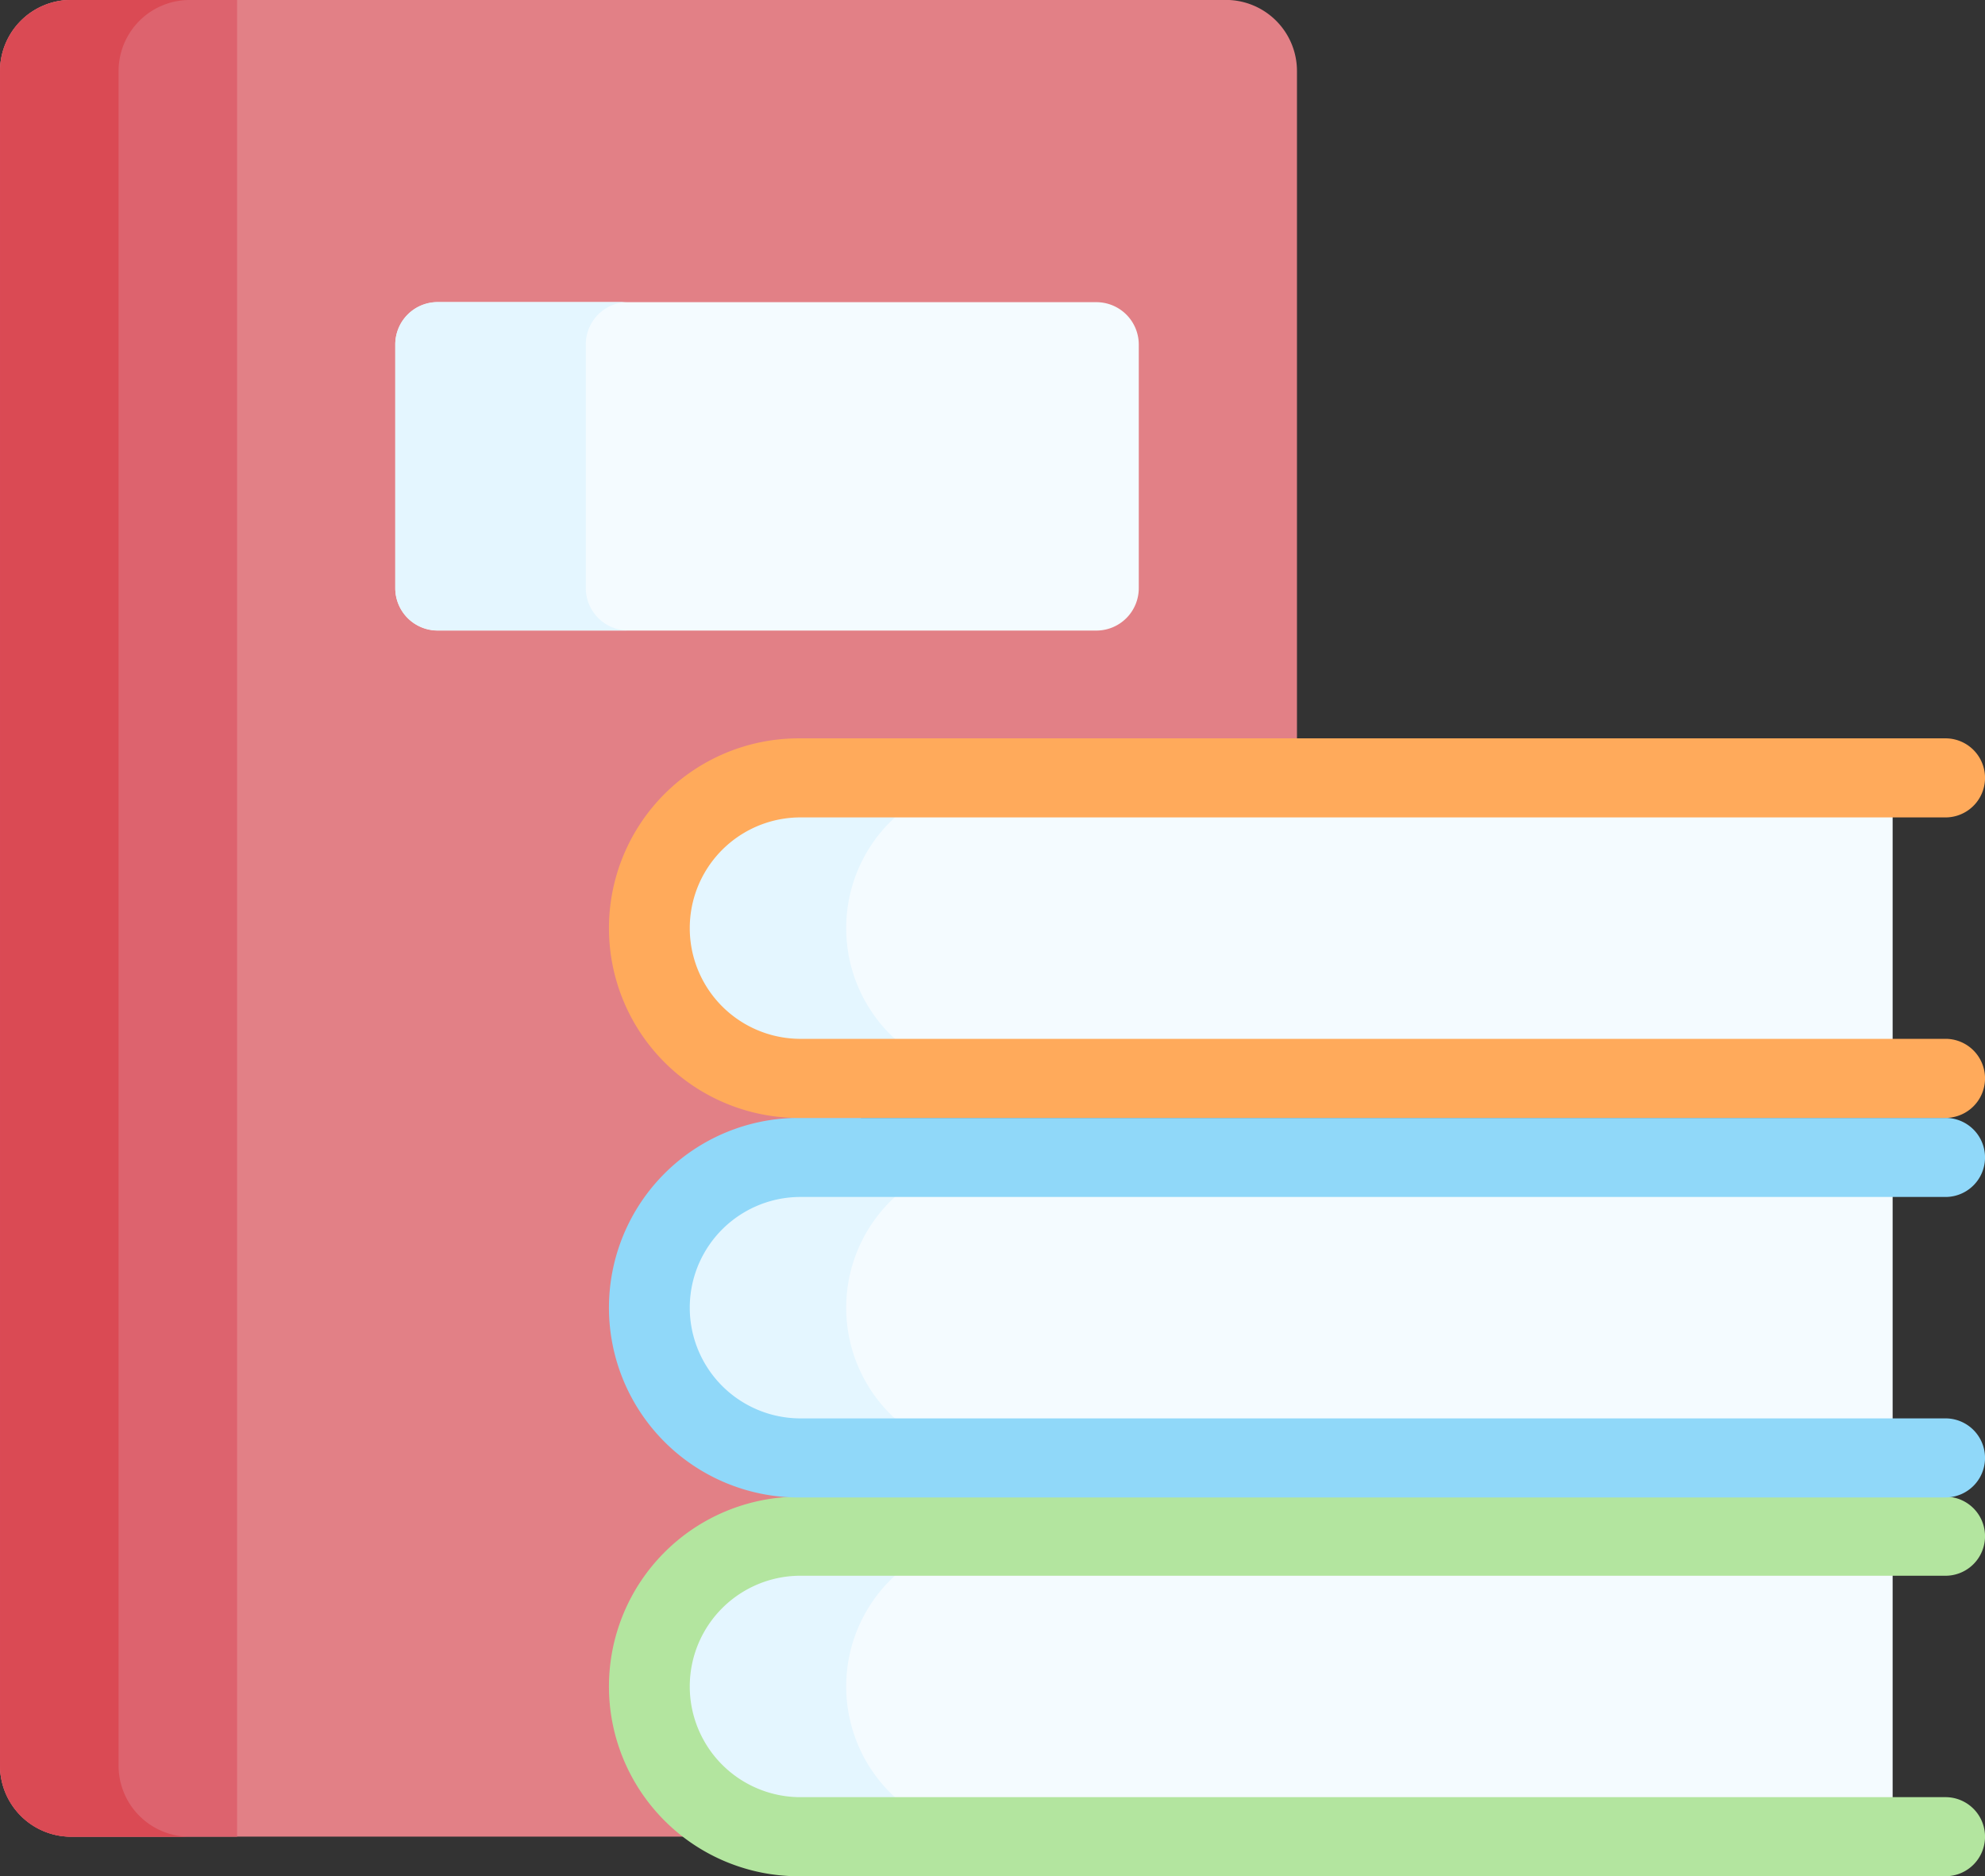
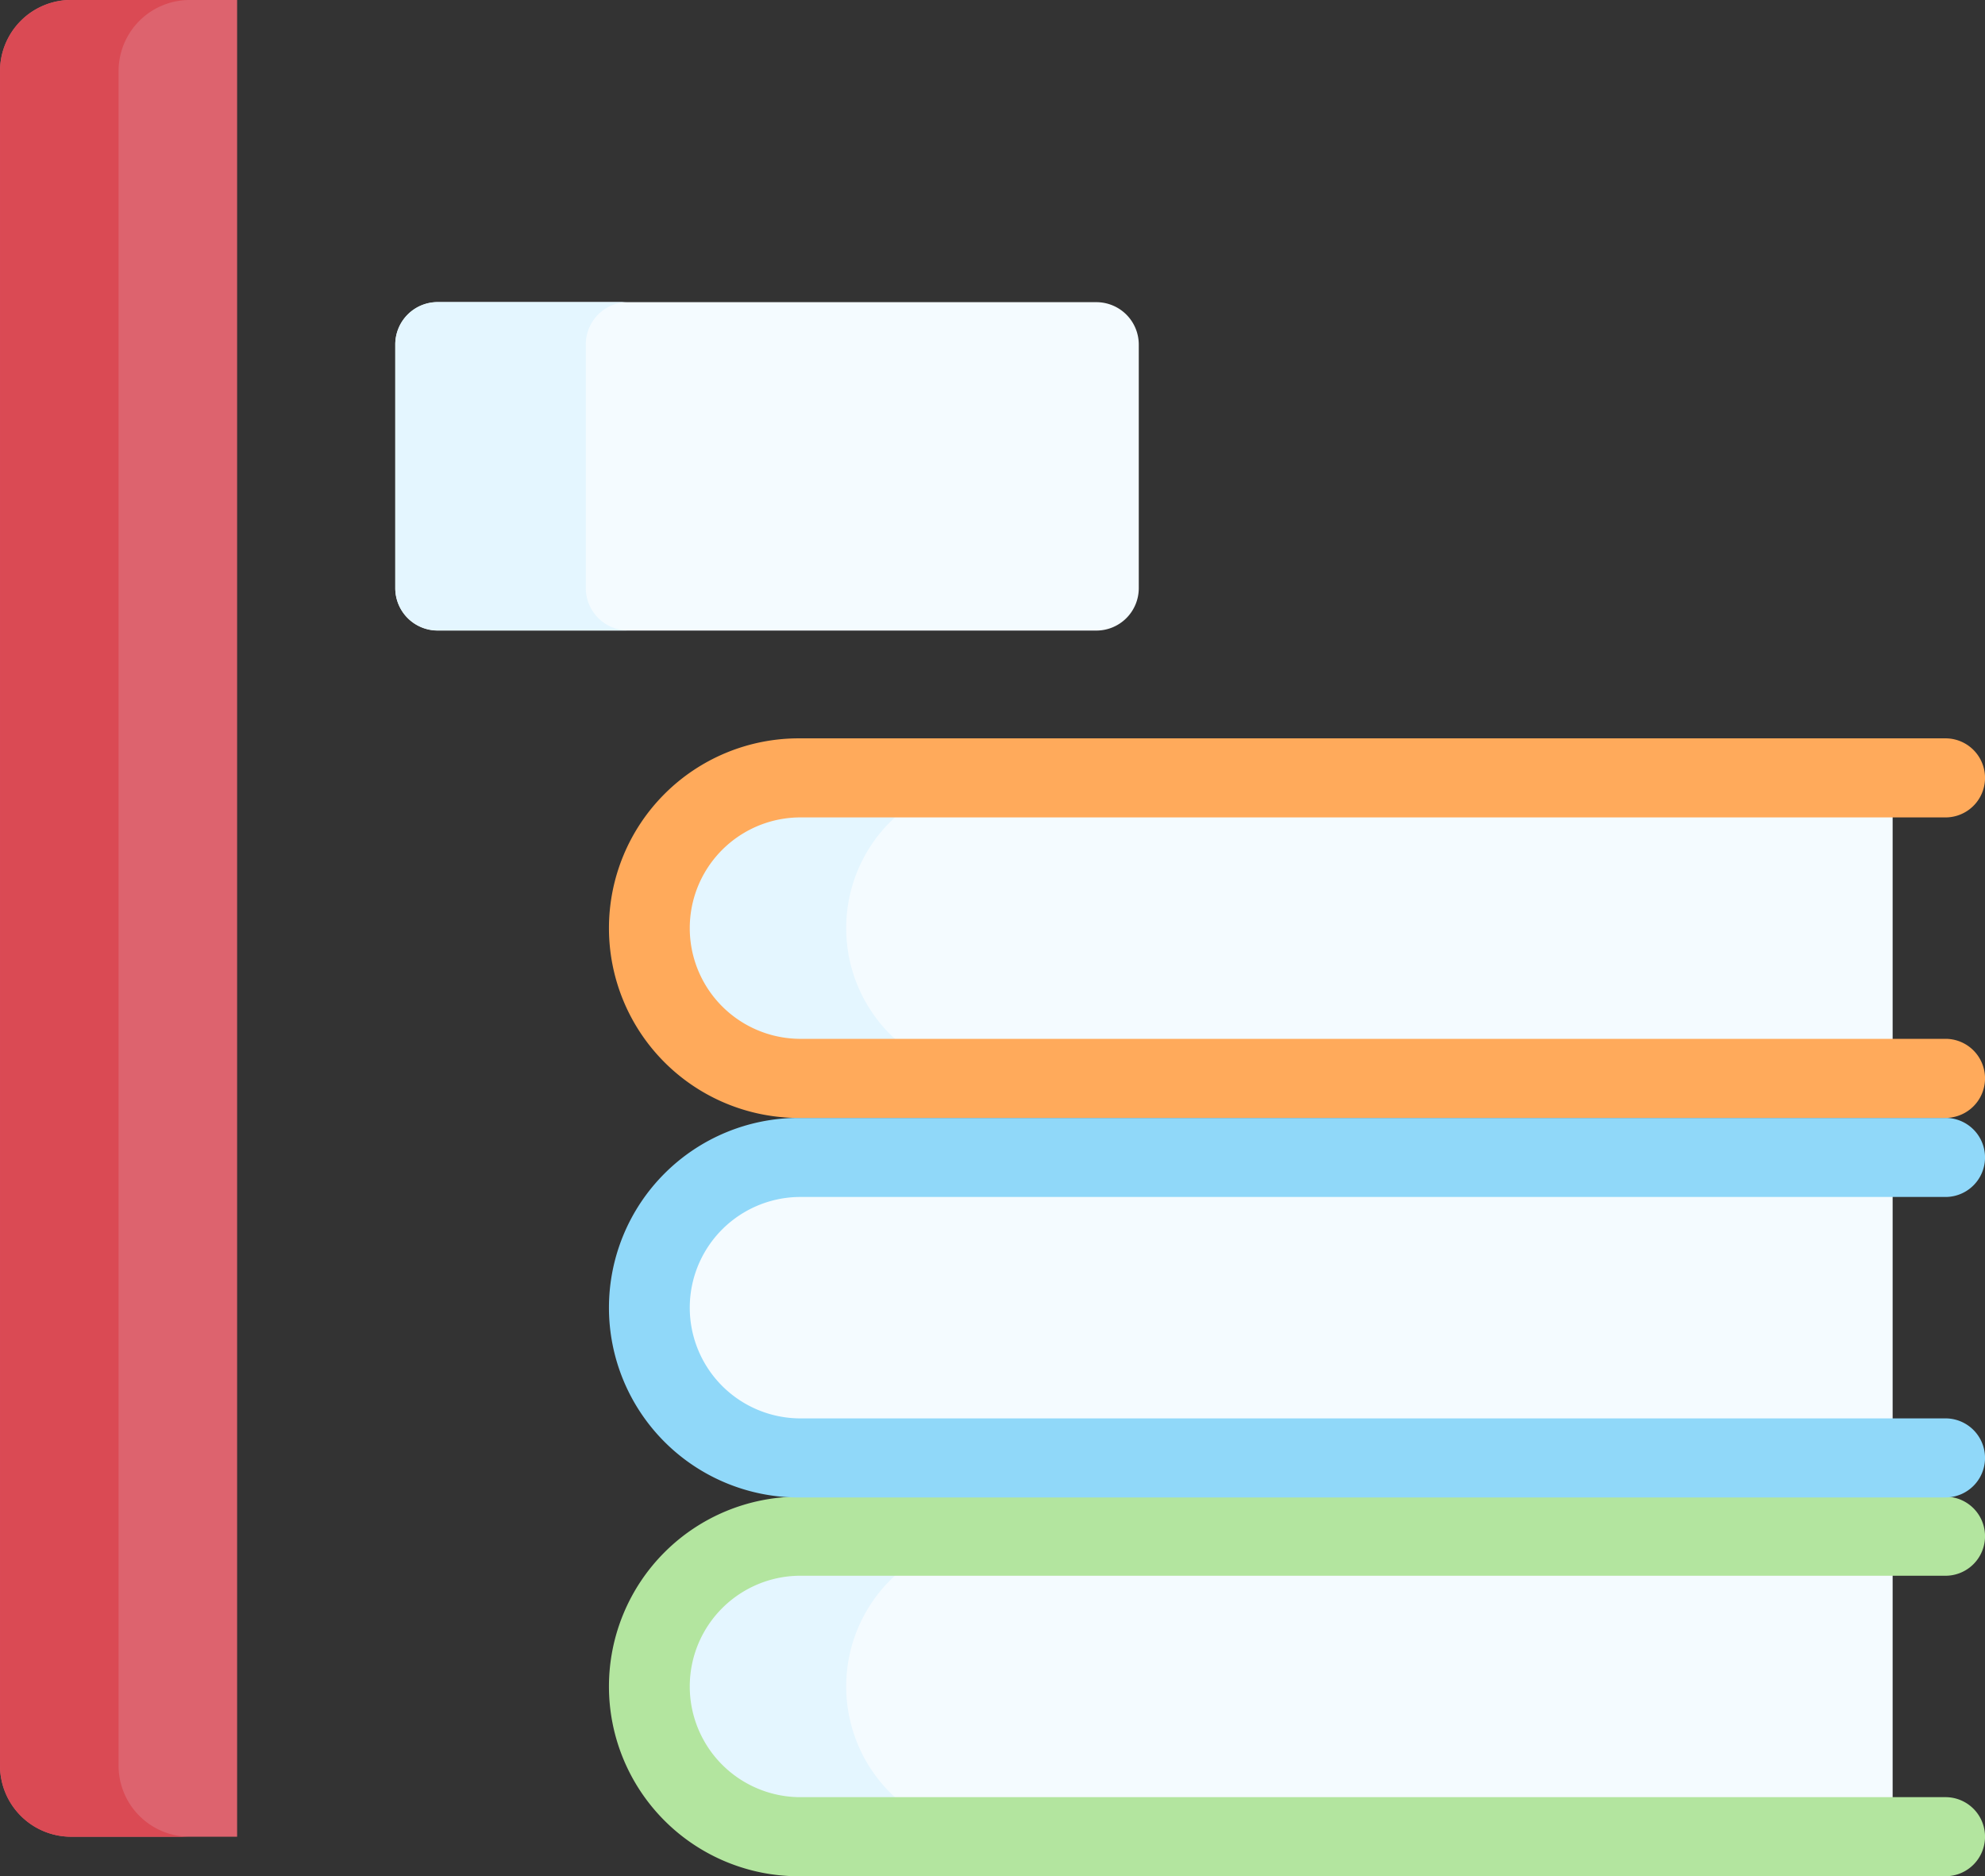
<svg xmlns="http://www.w3.org/2000/svg" width="73.695" height="69.666" viewBox="0 0 73.695 69.666">
  <rect x="0" y="0" width="73.695" height="69.666" fill="#333333" stroke="none" />
  <g id="book_2_" data-name="book (2)" transform="translate(0)">
-     <path id="Path_4636" data-name="Path 4636" d="M113.27,156.1H70.4a2.64,2.64,0,0,0-2.64,2.64v62.918a2.64,2.64,0,0,0,2.64,2.64h28.05l1.272-1.468V191.527H114.93l.98-.7V158.743A2.64,2.64,0,0,0,113.27,156.1Z" transform="translate(-67.759 -156.103)" fill="#e28086" />
    <g id="Group_16638" data-name="Group 16638" transform="translate(24.075 28.883)">
      <path id="Path_4637" data-name="Path 4637" d="M236.944,447.5H196.332a5.579,5.579,0,1,0,0,11.158h40.612V447.5Z" transform="translate(-190.753 -419.342)" fill="#f4fbff" />
      <path id="Path_4638" data-name="Path 4638" d="M236.944,375.654H196.332a5.579,5.579,0,1,0,0,11.158h40.612V375.654Z" transform="translate(-190.753 -361.56)" fill="#f4fbff" />
      <path id="Path_4639" data-name="Path 4639" d="M236.944,303.654H196.332a5.579,5.579,0,1,0,0,11.158h40.612V303.654Z" transform="translate(-190.753 -303.654)" fill="#f4fbff" />
    </g>
    <path id="Path_4640" data-name="Path 4640" d="M198.093,453.078a5.579,5.579,0,0,1,5.579-5.579h-7.34a5.579,5.579,0,1,0,0,11.158h7.34A5.579,5.579,0,0,1,198.093,453.078Z" transform="translate(-166.677 -390.459)" fill="#e4f6ff" />
-     <path id="Path_4641" data-name="Path 4641" d="M198.093,381.233a5.579,5.579,0,0,1,5.579-5.579h-7.34a5.579,5.579,0,0,0,0,11.158h7.34A5.579,5.579,0,0,1,198.093,381.233Z" transform="translate(-166.677 -332.677)" fill="#e4f6ff" />
    <path id="Path_4642" data-name="Path 4642" d="M198.093,309.233a5.579,5.579,0,0,1,5.579-5.579h-7.34a5.579,5.579,0,1,0,0,11.158h7.34A5.579,5.579,0,0,1,198.093,309.233Z" transform="translate(-166.677 -274.771)" fill="#e4f6ff" />
    <path id="Path_4643" data-name="Path 4643" d="M67.759,158.743v62.918a2.64,2.64,0,0,0,2.64,2.64h6.163V156.1H70.4a2.64,2.64,0,0,0-2.64,2.64Z" transform="translate(-67.759 -156.103)" fill="#dd636e" />
    <path id="Path_4644" data-name="Path 4644" d="M72.161,221.661V158.743a2.64,2.64,0,0,1,2.64-2.64H70.4a2.64,2.64,0,0,0-2.64,2.64v62.918a2.64,2.64,0,0,0,2.64,2.64h4.4A2.64,2.64,0,0,1,72.161,221.661Z" transform="translate(-67.759 -156.103)" fill="#da4a54" />
    <path id="Path_4645" data-name="Path 4645" d="M168.761,213.4H144.306a1.574,1.574,0,0,0-1.574,1.574v9.045a1.574,1.574,0,0,0,1.574,1.574h24.455a1.574,1.574,0,0,0,1.574-1.574v-9.045A1.574,1.574,0,0,0,168.761,213.4Z" transform="translate(-128.057 -202.18)" fill="#f4fbff" />
    <path id="Path_4646" data-name="Path 4646" d="M149.805,224.014v-9.045a1.574,1.574,0,0,1,1.574-1.574h-7.073a1.574,1.574,0,0,0-1.574,1.574v9.045a1.574,1.574,0,0,0,1.574,1.574h7.073a1.574,1.574,0,0,1-1.574-1.574Z" transform="translate(-128.057 -202.18)" fill="#e4f6ff" />
    <g id="Group_16642" data-name="Group 16642" transform="translate(22.607 55.572)">
      <path id="Path_4651" data-name="Path 4651" d="M232.872,454.093H190.3a7.047,7.047,0,1,1,0-14.094h42.573a1.468,1.468,0,1,1,0,2.936H190.3a4.111,4.111,0,0,0,0,8.221h42.573a1.468,1.468,0,0,1,0,2.936Z" transform="translate(-183.252 -439.999)" fill="#b3e59f" />
    </g>
    <g id="Group_16643" data-name="Group 16643" transform="translate(22.607 41.508)">
      <path id="Path_4652" data-name="Path 4652" d="M232.872,382.248H190.3a7.047,7.047,0,1,1,0-14.094h42.573a1.468,1.468,0,0,1,0,2.936H190.3a4.111,4.111,0,0,0,0,8.221h42.573a1.468,1.468,0,0,1,0,2.936Z" transform="translate(-183.252 -368.154)" fill="#90d8f9" />
    </g>
    <g id="Group_16644" data-name="Group 16644" transform="translate(22.607 27.415)">
      <path id="Path_4653" data-name="Path 4653" d="M232.872,310.248H190.3a7.047,7.047,0,1,1,0-14.094h42.573a1.468,1.468,0,0,1,0,2.936H190.3a4.111,4.111,0,0,0,0,8.221h42.573a1.468,1.468,0,1,1,0,2.936Z" transform="translate(-183.252 -296.154)" fill="#ffaa5b" />
    </g>
  </g>
</svg>